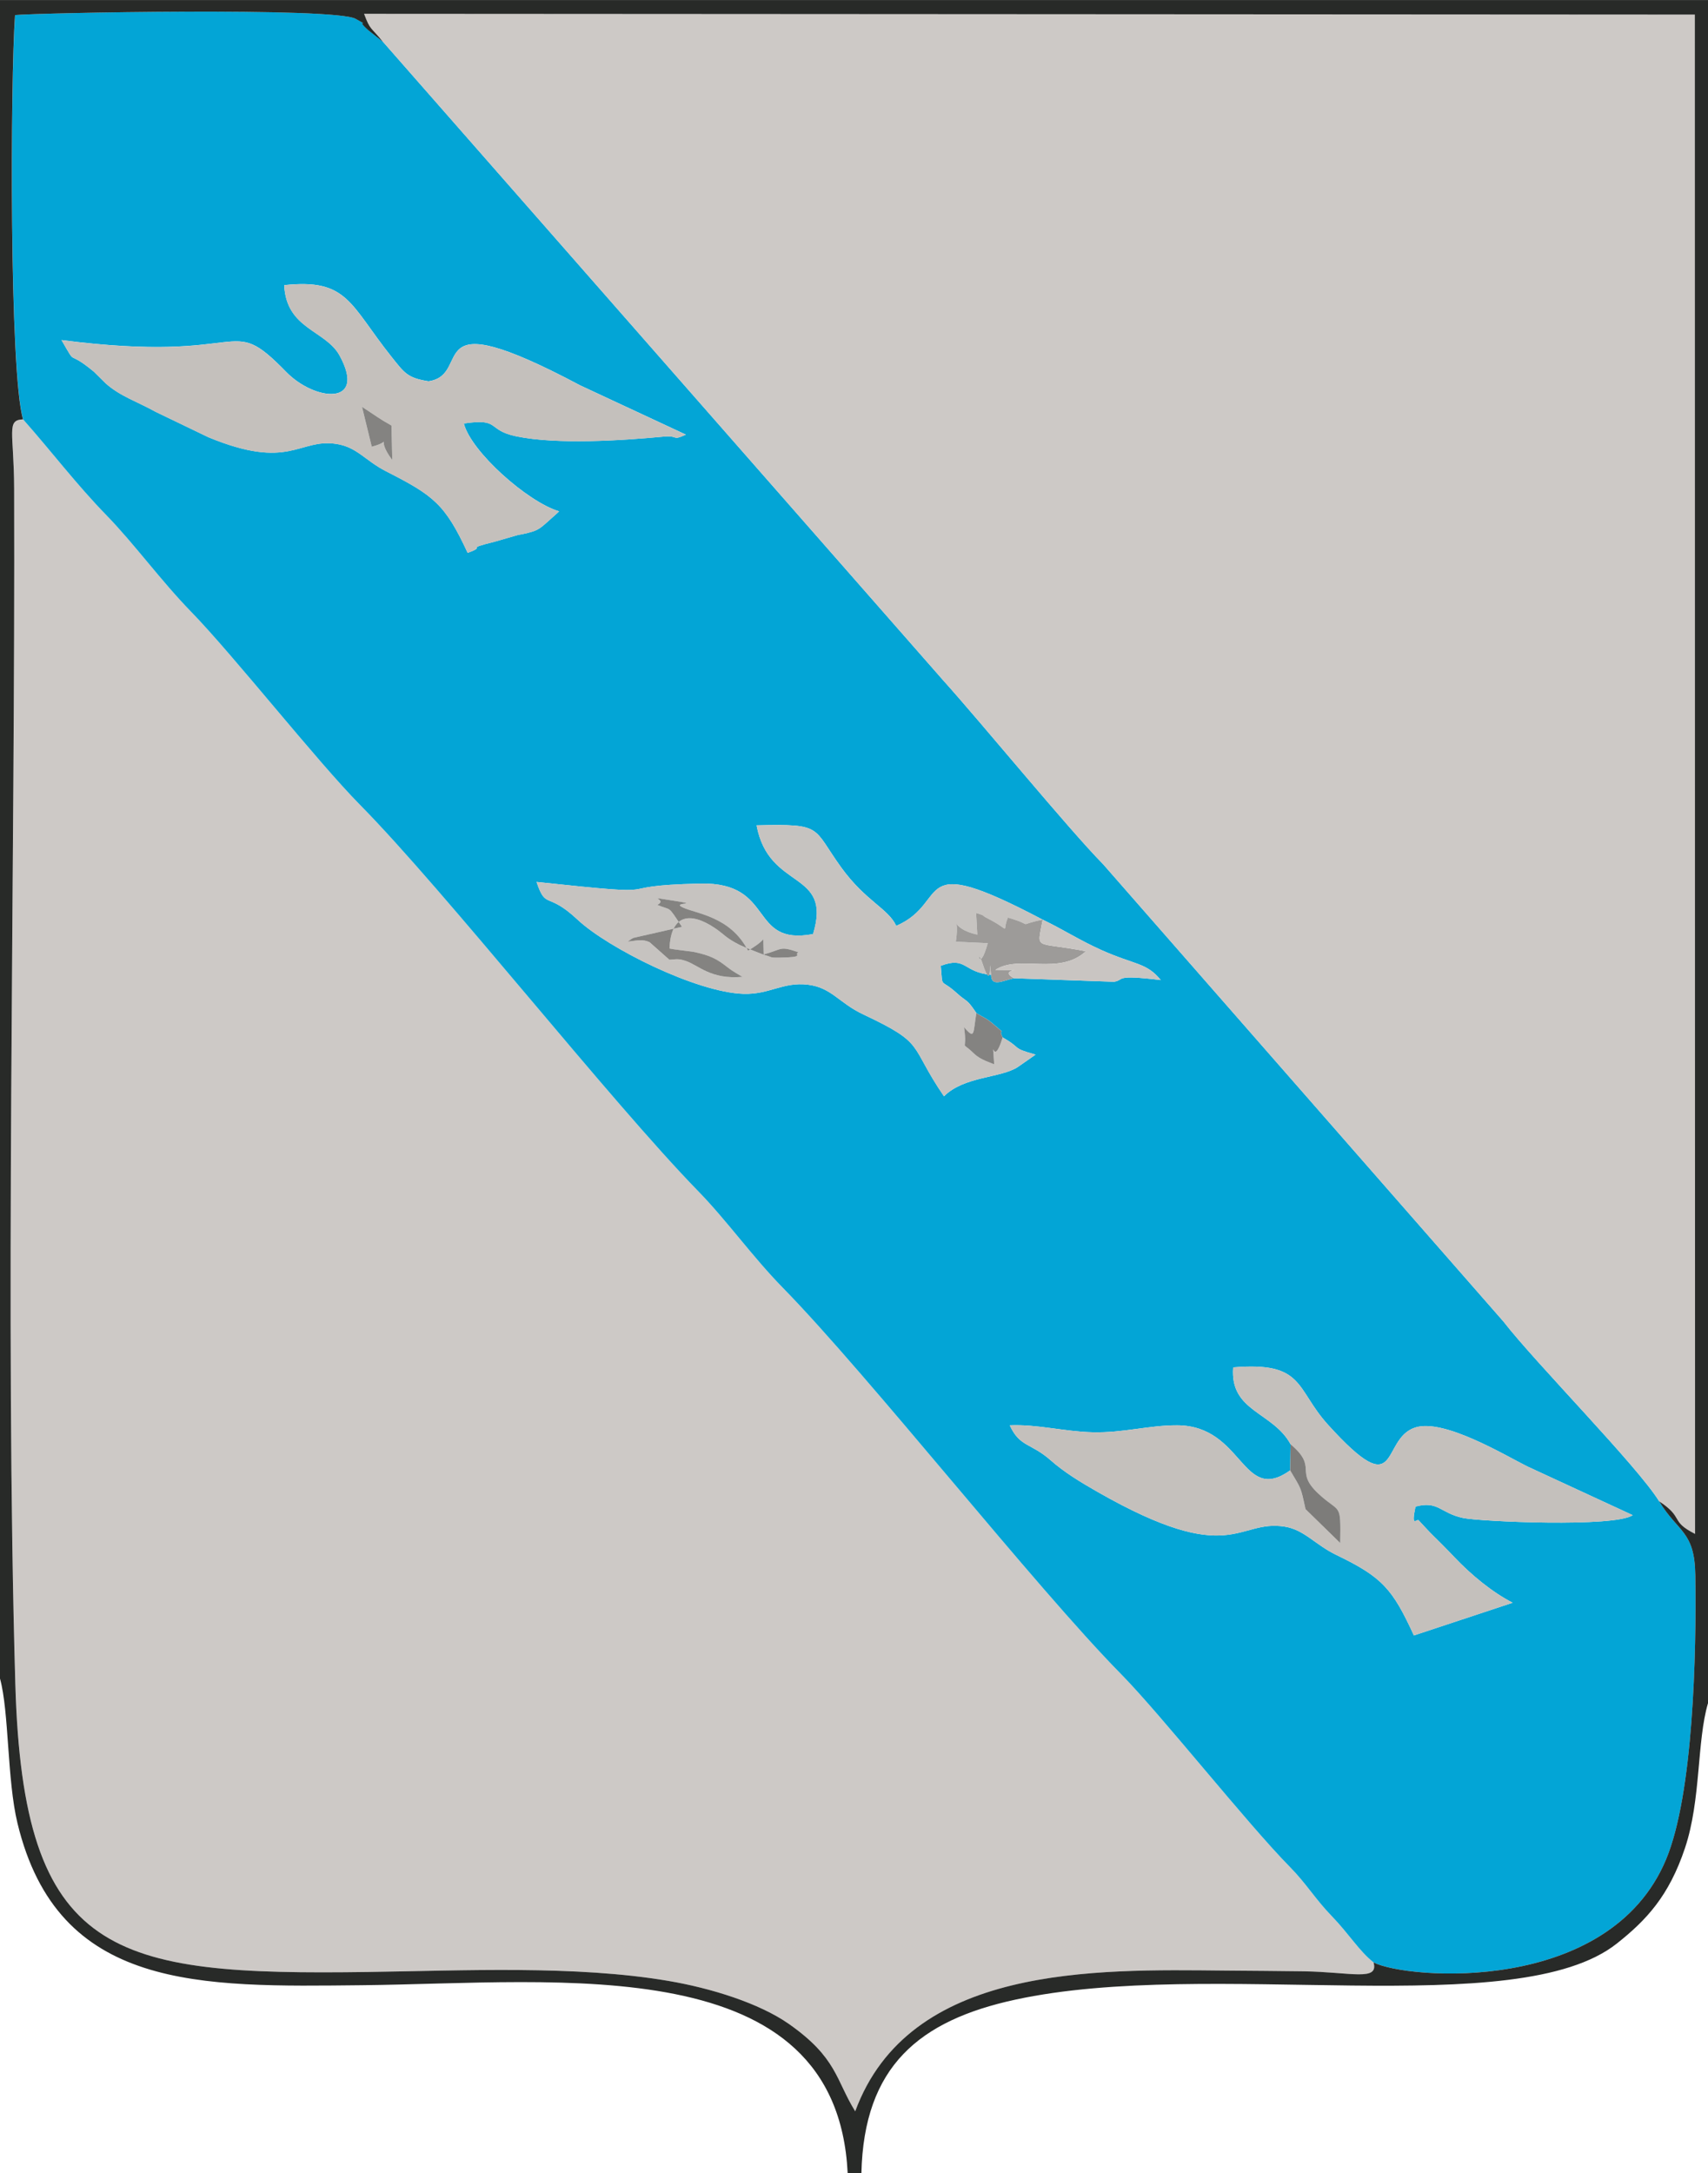
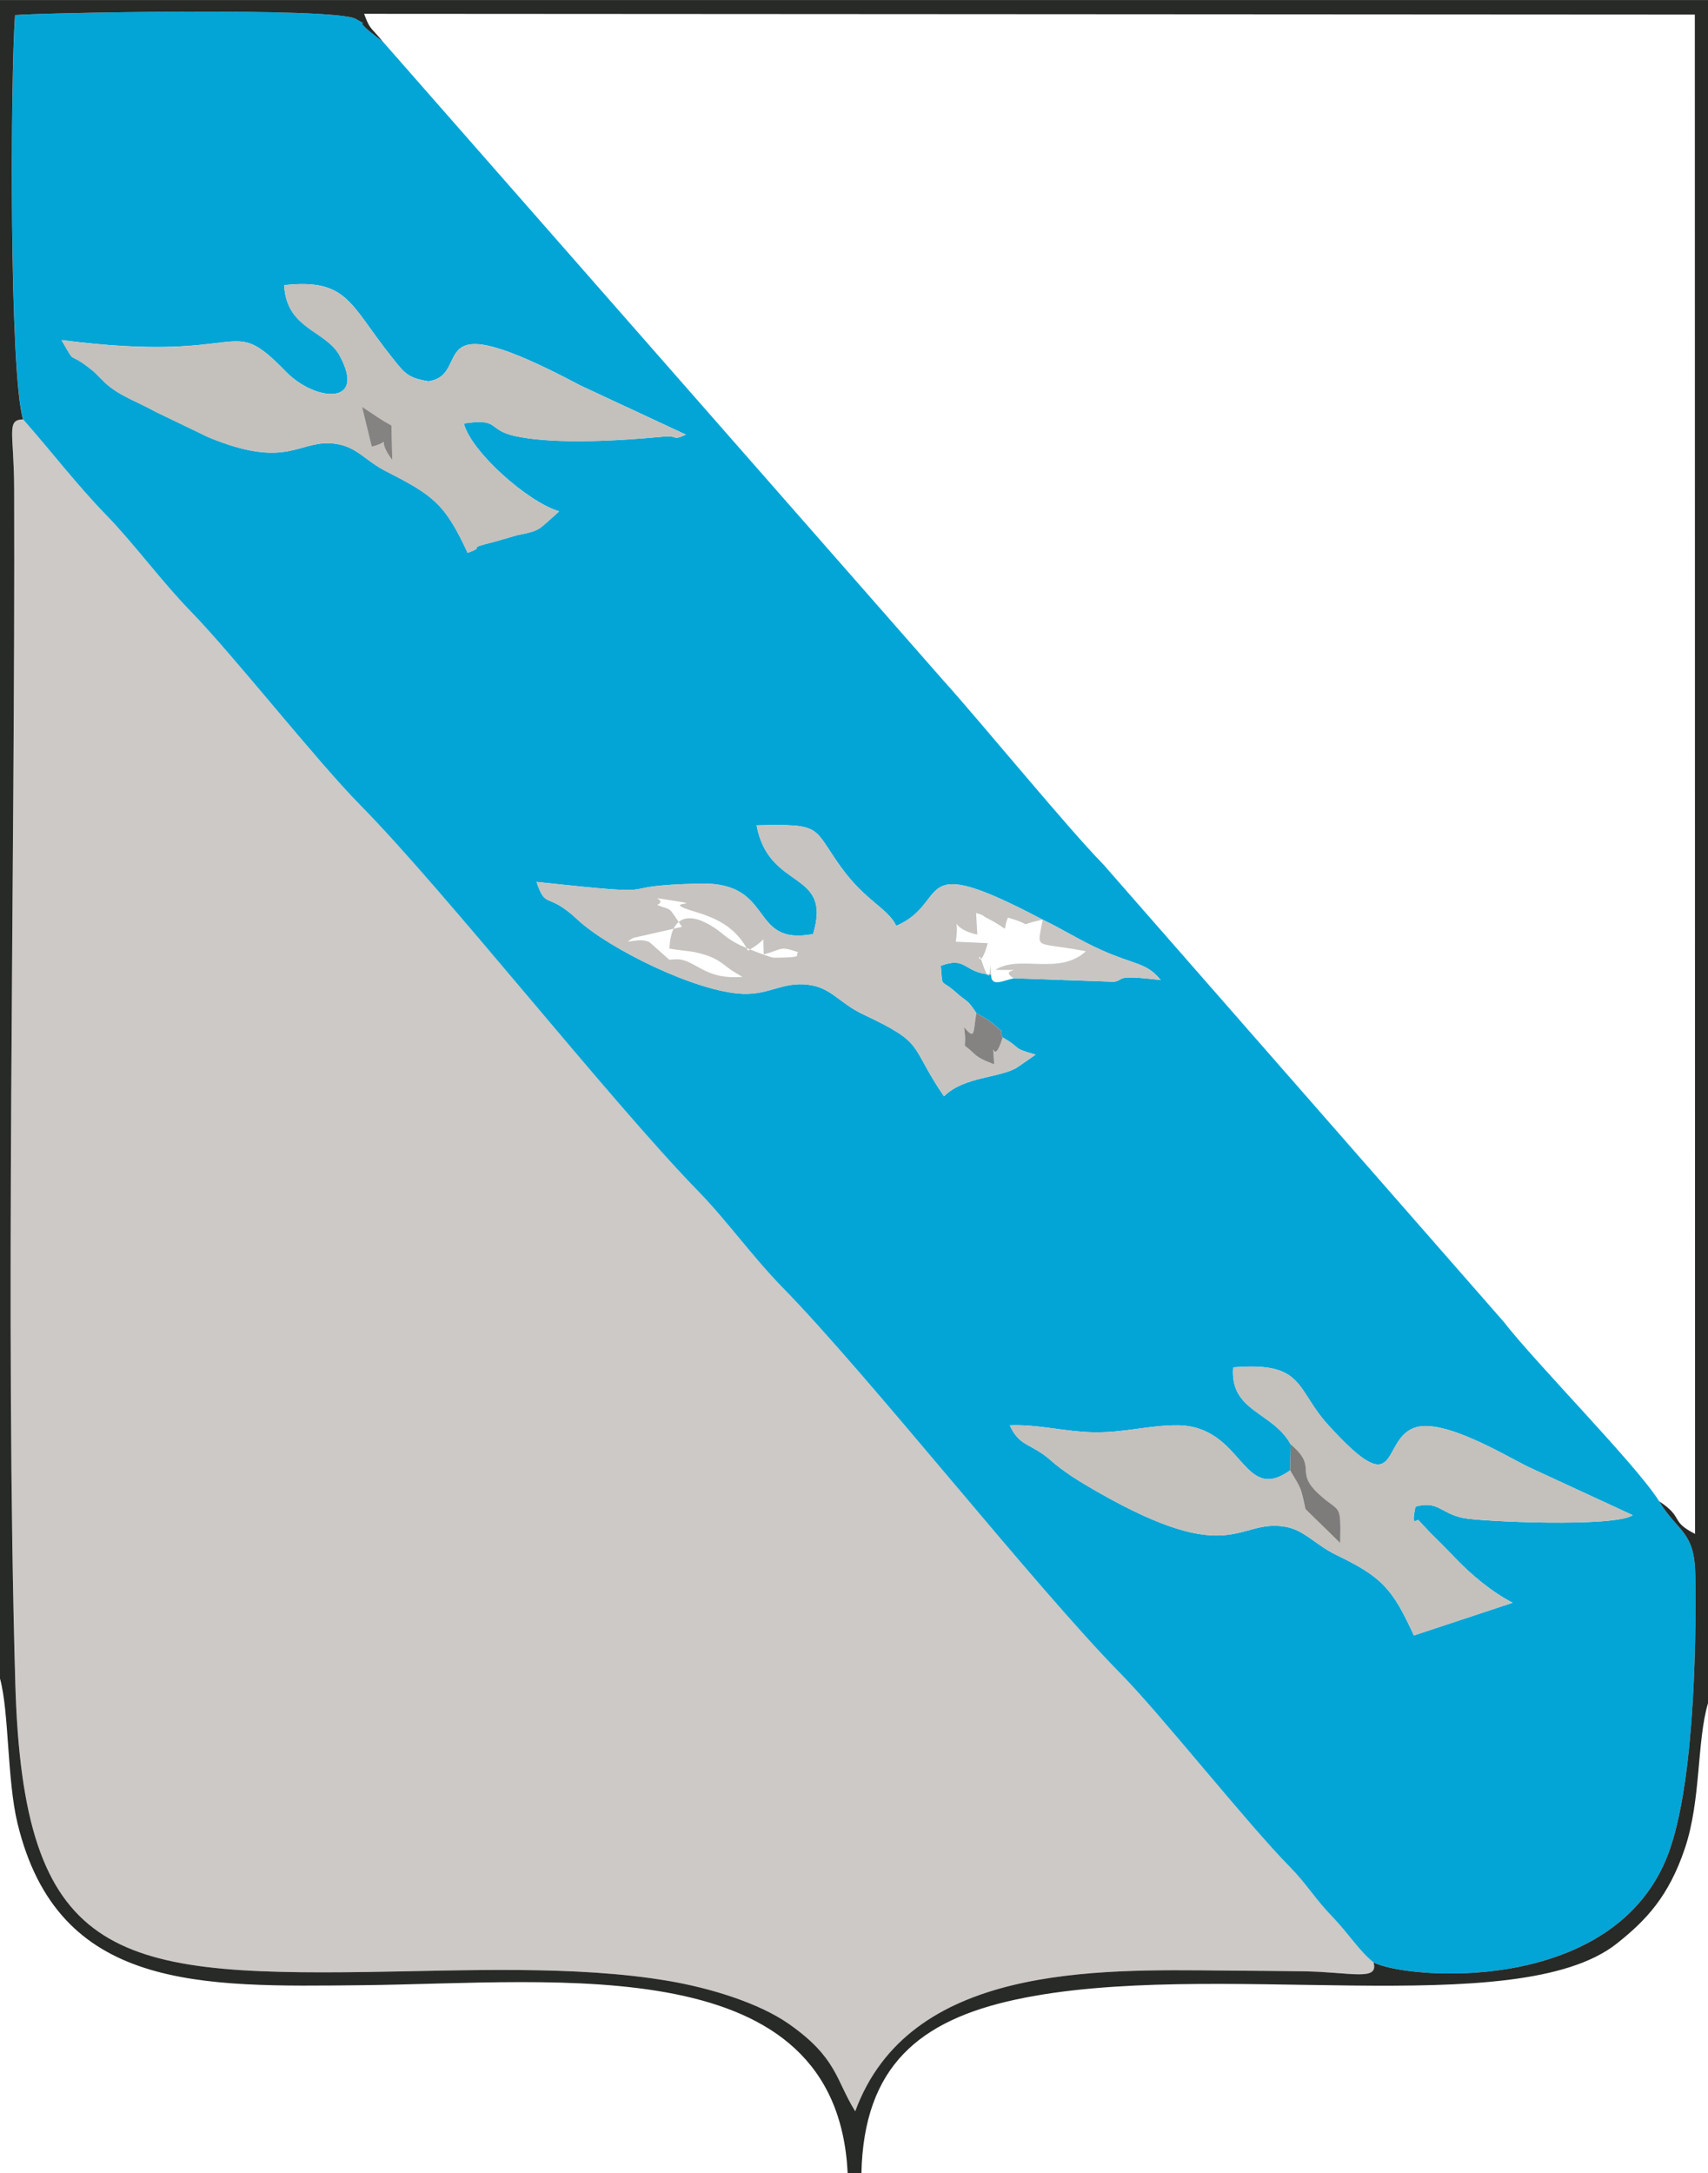
<svg xmlns="http://www.w3.org/2000/svg" xml:space="preserve" width="99.836mm" height="127mm" style="shape-rendering:geometricPrecision; text-rendering:geometricPrecision; image-rendering:optimizeQuality; fill-rule:evenodd; clip-rule:evenodd" viewBox="0 0 99.836 127">
  <defs>
    <style type="text/css">
   
    .fil1 {fill:#03A5D6}
    .fil2 {fill:#282A28}
    .fil8 {fill:#7D7C7A}
    .fil7 {fill:#848381}
    .fil5 {fill:#9D9B99}
    .fil3 {fill:#C4C0BC}
    .fil4 {fill:#C6C3C0}
    .fil6 {fill:#C9C5C2}
    .fil0 {fill:#CDC9C6}
   
  </style>
  </defs>
  <g id="Layer_x0020_1">
    <g id="_377698696">
      <path id="_377696944" class="fil0" d="M80.29 114.685c-0.848,-0.665 -1.442,-1.671 -2.454,-2.716 -0.947,-0.977 -1.486,-1.895 -2.434,-2.859 -2.514,-2.553 -7.51,-8.876 -9.883,-11.285 -5.043,-5.121 -14.702,-17.397 -19.764,-22.57 -1.779,-1.818 -3.289,-3.947 -4.942,-5.641 -5.122,-5.248 -14.824,-17.569 -19.763,-22.572 -2.541,-2.573 -7.39,-8.732 -9.877,-11.289 -1.781,-1.83 -3.305,-3.951 -4.947,-5.638 -1.774,-1.824 -3.172,-3.681 -4.875,-5.607 -0.998,0.034 -0.531,0.74 -0.521,4.066 0.068,22.335 -0.543,48.607 0.069,69.838 0.46,15.966 5.623,17.044 20.632,16.832 5.526,-0.078 12.12,-0.403 17.557,0.524 2.467,0.42 5.292,1.296 7.027,2.512 2.828,1.983 2.74,3.283 3.877,5.106 3.151,-8.561 13.977,-8.303 21.626,-8.224 1.558,0.016 3.099,0.019 4.595,0.043 2.783,0.045 4.386,0.593 4.078,-0.519z" />
      <path id="_377697016" class="fil1" d="M75.412 85.931l0.026 -1.527c-1.046,-1.911 -3.559,-1.898 -3.357,-4.493 4.182,-0.35 3.628,1.239 5.538,3.346 4.306,4.752 3.032,0.859 5.09,0.172 1.67,-0.558 5.28,1.632 6.563,2.269l6.162 2.849c-1.044,0.727 -8.935,0.374 -9.913,0.165 -1.35,-0.289 -1.443,-1.023 -2.784,-0.666 -0.282,1.34 0.094,0.648 0.199,0.817 0.012,0.019 0.665,0.711 0.67,0.717 0.582,0.576 0.856,0.843 1.421,1.438 0.962,1.013 2.193,2.033 3.391,2.647l-5.773 1.911c-1.248,-2.72 -1.847,-3.408 -4.524,-4.699 -1.257,-0.606 -1.875,-1.474 -3.021,-1.659 -2.802,-0.453 -3.067,2.466 -10.941,-2.028 -1.068,-0.609 -1.975,-1.171 -2.737,-1.843 -1.176,-1.038 -1.808,-0.766 -2.399,-2.05 1.614,-0.07 3.142,0.362 4.823,0.405 1.817,0.047 3.297,-0.412 4.956,-0.406 3.901,0.013 3.772,4.655 6.608,2.635zm-14.464 -32.185c1.184,0.567 2.171,1.211 3.442,1.78 1.948,0.872 2.623,0.717 3.458,1.748 -2.813,-0.34 -2.067,-0.003 -2.732,0.101l-5.85 -0.206c-0.671,0.153 -1.334,0.528 -1.334,-0.203 -1.652,-0.137 -1.422,-1.097 -2.943,-0.523 0.132,1.405 -0.073,0.682 0.934,1.591 0.628,0.567 0.56,0.293 1.149,1.171 0.419,0.266 0.576,0.285 0.952,0.61 0.971,0.838 0.243,0.135 0.586,0.816 1.164,0.657 0.461,0.598 1.923,1.001l-1.04 0.726c-0.993,0.651 -3.14,0.532 -4.315,1.71 -2.093,-3.062 -1.012,-3.038 -4.724,-4.788 -1.416,-0.667 -1.85,-1.569 -3.233,-1.735 -1.453,-0.175 -2.247,0.587 -3.773,0.536 -2.741,-0.091 -7.902,-2.665 -9.688,-4.337 -1.8,-1.684 -1.838,-0.551 -2.396,-2.203 8.641,0.923 3.616,0.226 9.581,0.097 4.405,-0.095 2.786,3.66 6.582,2.949 1.145,-3.776 -2.587,-2.495 -3.302,-6.353 3.918,-0.096 3.241,0.098 4.938,2.449 1.434,1.987 2.754,2.406 3.225,3.426 3.251,-1.413 0.727,-4.494 8.563,-0.361zm-55.471 -32.034c-1.663,-1.371 -0.92,-0.171 -1.88,-1.838 11.149,1.441 9.638,-1.721 13.127,1.857 1.69,1.733 4.742,2.006 3.128,-0.95 -0.818,-1.498 -3.118,-1.535 -3.239,-4.117 3.723,-0.397 3.816,1.11 6.278,4.195 0.753,0.943 0.922,1.228 2.157,1.423 2.681,-0.39 -0.681,-4.833 8.861,0.237l6.18 2.88c-0.839,0.387 -0.387,0.031 -1.301,0.116 -2.453,0.231 -6.223,0.475 -8.606,-0.016 -1.76,-0.362 -0.897,-1.08 -3.069,-0.751 0.419,1.649 3.736,4.593 5.57,5.134 -0.081,0.08 -0.186,0.172 -0.251,0.23 -0.958,0.853 -0.901,0.882 -1.921,1.11 -0.053,0.012 -0.159,0.023 -0.214,0.035l-1.358 0.392c-1.955,0.491 -0.365,0.21 -1.603,0.659 -1.325,-2.86 -1.998,-3.355 -4.764,-4.764 -1.239,-0.631 -1.697,-1.426 -2.939,-1.607 -2.18,-0.317 -2.703,1.578 -7.454,-0.387l-3.074 -1.48c-1.077,-0.6 -2.075,-0.907 -2.929,-1.669l-0.699 -0.692zm-4.126 2.796c1.703,1.926 3.1,3.783 4.875,5.607 1.641,1.688 3.166,3.808 4.947,5.638 2.487,2.556 7.336,8.715 9.877,11.289 4.939,5.003 14.641,17.324 19.763,22.572 1.653,1.694 3.163,3.823 4.942,5.641 5.063,5.173 14.721,17.45 19.764,22.57 2.372,2.409 7.368,8.732 9.883,11.285 0.949,0.963 1.487,1.882 2.434,2.859 1.013,1.045 1.607,2.051 2.454,2.716 1.942,0.993 13.757,1.933 17.092,-6.009 1.606,-3.825 1.784,-12.106 1.715,-16.627 -0.04,-2.589 -1.007,-2.484 -2.117,-4.316 -1.282,-2.073 -7.202,-8.053 -9.104,-10.508l-23.39 -26.714c-2.058,-2.093 -7.073,-8.22 -9.356,-10.755l-32.744 -37.315 -0.862 -0.682c-0.855,-0.767 0.269,-0.093 -0.73,-0.659 -1.221,-0.692 -18.597,-0.348 -19.91,-0.22 -0.271,3.736 -0.342,20.939 0.469,23.627z" />
-       <path id="_189295888" class="fil0" d="M22.384 2.442l32.744 37.315c2.283,2.534 7.298,8.662 9.356,10.755l23.39 26.714c1.903,2.455 7.822,8.435 9.104,10.508 1.494,0.983 0.607,1.147 2.104,1.908l-0.014 -88.79 -77.784 -0.045c0.359,0.973 0.389,0.754 1.099,1.635z" />
      <path id="_377696656" class="fil2" d="M96.978 87.734c1.11,1.832 2.078,1.726 2.117,4.316 0.069,4.521 -0.109,12.802 -1.715,16.627 -3.334,7.942 -15.149,7.001 -17.092,6.009 0.308,1.113 -1.296,0.565 -4.078,0.519 -1.496,-0.024 -3.036,-0.027 -4.595,-0.043 -7.649,-0.078 -18.474,-0.337 -21.626,8.224 -1.137,-1.824 -1.049,-3.124 -3.877,-5.106 -1.735,-1.216 -4.56,-2.092 -7.027,-2.512 -5.438,-0.927 -12.031,-0.602 -17.557,-0.524 -15.008,0.212 -20.172,-0.866 -20.632,-16.832 -0.612,-21.231 -0.001,-47.504 -0.069,-69.838 -0.01,-3.325 -0.477,-4.032 0.521,-4.066 -0.81,-2.688 -0.739,-19.891 -0.469,-23.627 1.314,-0.129 18.689,-0.472 19.91,0.22 0.999,0.566 -0.125,-0.107 0.73,0.659l0.862 0.682c-0.71,-0.88 -0.74,-0.661 -1.099,-1.635l77.784 0.045 0.014 88.79c-1.497,-0.761 -0.61,-0.925 -2.104,-1.908zm-96.978 10.362c0.534,1.94 0.41,5.919 1.021,8.451 2.369,9.82 10.683,9.568 20.146,9.47 11.629,-0.121 27.738,-2.147 28.381,10.984l0.803 0c0.144,-6.242 3.379,-8.922 8.991,-10.139 11.412,-2.476 29.302,1.369 35.172,-3.286 1.718,-1.363 3.038,-2.766 3.979,-5.582 0.94,-2.812 0.684,-6.225 1.343,-8.458l0 -99.534 -99.836 0 0 98.096z" />
      <path id="_377696560" class="fil3" d="M21.729 26.106l-0.568 -2.329c0.872,0.562 0.907,0.632 1.722,1.095l0.046 2.014c-1.075,-1.433 0.154,-1.121 -1.2,-0.78zm-18.133 -6.231c0.96,1.666 0.217,0.467 1.88,1.838l0.699 0.692c0.855,0.762 1.852,1.069 2.929,1.669l3.074 1.48c4.751,1.965 5.274,0.07 7.454,0.387 1.242,0.18 1.7,0.976 2.939,1.607 2.766,1.409 3.44,1.904 4.764,4.764 1.238,-0.449 -0.352,-0.168 1.603,-0.659l1.358 -0.392c0.054,-0.013 0.16,-0.023 0.214,-0.035 1.02,-0.228 0.963,-0.257 1.921,-1.11 0.065,-0.058 0.17,-0.151 0.251,-0.23 -1.835,-0.541 -5.152,-3.485 -5.57,-5.134 2.173,-0.329 1.31,0.388 3.069,0.751 2.383,0.491 6.153,0.246 8.606,0.016 0.913,-0.086 0.461,0.27 1.301,-0.116l-6.18 -2.88c-9.542,-5.07 -6.18,-0.626 -8.861,-0.237 -1.235,-0.195 -1.404,-0.479 -2.157,-1.423 -2.462,-3.085 -2.555,-4.592 -6.278,-4.195 0.121,2.582 2.421,2.618 3.239,4.117 1.614,2.956 -1.439,2.683 -3.128,0.95 -3.489,-3.578 -1.979,-0.416 -13.127,-1.857z" />
      <path id="_377698312" class="fil3" d="M75.438 84.404c1.633,1.386 0.191,1.549 1.625,2.888 1.282,1.197 1.312,0.428 1.274,2.885l-2.029 -1.983c-0.291,-1.348 -0.24,-1.15 -0.897,-2.263 -2.836,2.02 -2.708,-2.622 -6.608,-2.635 -1.658,-0.005 -3.138,0.453 -4.956,0.406 -1.681,-0.043 -3.209,-0.476 -4.823,-0.405 0.591,1.284 1.224,1.013 2.399,2.05 0.761,0.672 1.669,1.233 2.737,1.843 7.873,4.493 8.139,1.575 10.941,2.028 1.146,0.185 1.764,1.054 3.021,1.659 2.677,1.29 3.276,1.979 4.524,4.699l5.773 -1.911c-1.199,-0.614 -2.429,-1.635 -3.391,-2.647 -0.566,-0.595 -0.84,-0.862 -1.421,-1.438 -0.005,-0.005 -0.658,-0.697 -0.67,-0.717 -0.105,-0.17 -0.481,0.523 -0.199,-0.817 1.342,-0.356 1.435,0.378 2.784,0.666 0.978,0.209 8.869,0.562 9.913,-0.165l-6.162 -2.849c-1.283,-0.636 -4.893,-2.826 -6.563,-2.269 -2.058,0.687 -0.783,4.58 -5.09,-0.172 -1.91,-2.107 -1.356,-3.696 -5.538,-3.346 -0.202,2.595 2.311,2.582 3.357,4.493z" />
      <path id="_377697904" class="fil4" d="M38.42 52.884c0.688,-0.354 -0.943,-0.536 0.994,-0.239 1.631,0.25 -0.175,0.069 0.476,0.379 0.812,0.388 2.8,0.52 3.835,2.537 0.355,-0.23 0.648,-0.398 0.892,-0.671l0.022 0.889c1.119,-0.304 0.903,-0.515 2.031,-0.127 -0.307,0.142 0.467,0.29 -1.125,0.316 -0.567,0.009 -0.376,-0.025 -0.855,-0.155 -0.074,-0.02 -1.198,-0.46 -1.457,-0.59 -0.82,-0.411 -0.914,-0.63 -1.471,-1 -1.385,-0.921 -2.546,-0.827 -2.63,1.208 0.364,0.083 1.226,0.154 1.496,0.216 0.902,0.204 1.267,0.383 1.911,0.895 0.248,0.197 0.702,0.46 0.862,0.546 -1.858,0.167 -2.545,-0.663 -3.312,-0.926 -0.426,-0.146 -0.54,-0.1 -0.963,-0.072l-1.156 -1.025c-0.453,-0.207 -0.755,-0.086 -1.281,-0.033 0.107,-0.08 0.223,-0.172 0.334,-0.221l2.838 -0.646c-0.871,-1.301 -0.563,-0.918 -1.442,-1.28zm20.188 7.748c-0.598,1.962 -0.611,-0.445 -0.494,1.573 -0.168,-0.091 -0.779,-0.246 -1.168,-0.621 -0.907,-0.875 -0.366,0.045 -0.594,-1.556 0.657,0.777 0.523,0.331 0.719,-0.821 -0.59,-0.878 -0.521,-0.605 -1.149,-1.171 -1.007,-0.908 -0.802,-0.186 -0.934,-1.591 1.521,-0.575 1.291,0.386 2.943,0.523 -0.179,-1.744 0.168,1.406 -0.518,-0.713 -0.333,-1.03 -0.211,0.79 0.323,-1.135l-1.866 -0.086c0.273,-1.819 -0.551,-0.798 1.256,-0.417l-0.07 -1.262c0.63,0.197 0.216,0.085 0.673,0.317 1.46,0.743 0.799,0.852 1.186,-0.047 1.742,0.504 0.315,0.468 2.032,0.122 -7.836,-4.133 -5.312,-1.052 -8.563,0.361 -0.471,-1.019 -1.791,-1.439 -3.225,-3.426 -1.696,-2.351 -1.02,-2.545 -4.938,-2.449 0.716,3.858 4.447,2.577 3.302,6.353 -3.796,0.712 -2.176,-3.044 -6.582,-2.949 -5.965,0.129 -0.94,0.826 -9.581,-0.097 0.558,1.652 0.596,0.519 2.396,2.203 1.786,1.672 6.947,4.245 9.688,4.337 1.526,0.051 2.32,-0.711 3.773,-0.536 1.383,0.167 1.817,1.068 3.233,1.735 3.712,1.75 2.631,1.726 4.724,4.788 1.174,-1.178 3.322,-1.059 4.315,-1.71l1.04 -0.726c-1.462,-0.403 -0.759,-0.344 -1.923,-1.001z" />
-       <path id="_377699896" class="fil5" d="M57.931 56.967c0,0.731 0.663,0.356 1.334,0.203 -1.066,-0.6 1.248,-0.456 -1.084,-0.49 1.405,-0.921 3.709,0.36 5.291,-1.087 -3.065,-0.603 -2.857,0.007 -2.525,-1.846 -1.717,0.345 -0.29,0.382 -2.032,-0.122 -0.387,0.899 0.274,0.791 -1.186,0.047 -0.457,-0.233 -0.043,-0.12 -0.673,-0.317l0.07 1.262c-1.808,-0.381 -0.983,-1.402 -1.256,0.417l1.866 0.086c-0.534,1.926 -0.656,0.106 -0.323,1.135 0.685,2.119 0.339,-1.032 0.518,0.713z" />
      <path id="_377699704" class="fil6" d="M59.265 57.17l5.85 0.206c0.665,-0.104 -0.081,-0.442 2.732,-0.101 -0.836,-1.03 -1.51,-0.875 -3.458,-1.748 -1.271,-0.569 -2.258,-1.213 -3.442,-1.78 -0.332,1.853 -0.54,1.243 2.525,1.846 -1.583,1.447 -3.886,0.167 -5.291,1.087 2.332,0.035 0.018,-0.11 1.084,0.49z" />
-       <path id="_377699608" class="fil7" d="M38.42 52.884c0.879,0.363 0.571,-0.021 1.442,1.28l-2.838 0.646c-0.111,0.05 -0.227,0.141 -0.334,0.221 0.525,-0.053 0.828,-0.174 1.281,0.033l1.156 1.025c0.423,-0.028 0.537,-0.074 0.963,0.072 0.767,0.263 1.454,1.093 3.312,0.926 -0.16,-0.086 -0.614,-0.349 -0.862,-0.546 -0.644,-0.512 -1.009,-0.691 -1.911,-0.895 -0.27,-0.061 -1.132,-0.133 -1.496,-0.216 0.084,-2.036 1.245,-2.129 2.63,-1.208 0.556,0.37 0.651,0.589 1.471,1 0.259,0.13 1.383,0.57 1.457,0.59 0.478,0.13 0.288,0.164 0.855,0.155 1.592,-0.027 0.818,-0.174 1.125,-0.316 -1.128,-0.388 -0.912,-0.177 -2.031,0.127l-0.022 -0.889c-0.244,0.273 -0.537,0.441 -0.892,0.671 -1.035,-2.017 -3.023,-2.149 -3.835,-2.537 -0.651,-0.311 1.155,-0.129 -0.476,-0.379 -1.936,-0.297 -0.305,-0.114 -0.994,0.239z" />
      <path id="_377699176" class="fil8" d="M75.412 85.931c0.656,1.113 0.606,0.915 0.897,2.263l2.029 1.983c0.038,-2.457 0.007,-1.688 -1.274,-2.885 -1.434,-1.339 0.007,-1.502 -1.625,-2.888l-0.026 1.527z" />
      <path id="_377699032" class="fil7" d="M58.608 60.632c-0.342,-0.681 0.385,0.022 -0.586,-0.816 -0.376,-0.325 -0.533,-0.344 -0.952,-0.61 -0.196,1.151 -0.061,1.597 -0.719,0.821 0.228,1.601 -0.314,0.682 0.594,1.556 0.39,0.375 1.001,0.53 1.168,0.621 -0.117,-2.018 -0.103,0.389 0.494,-1.573z" />
      <path id="_377698864" class="fil7" d="M21.729 26.106c1.354,-0.341 0.125,-0.652 1.2,0.78l-0.046 -2.014c-0.815,-0.463 -0.85,-0.533 -1.722,-1.095l0.568 2.329z" />
    </g>
  </g>
</svg>